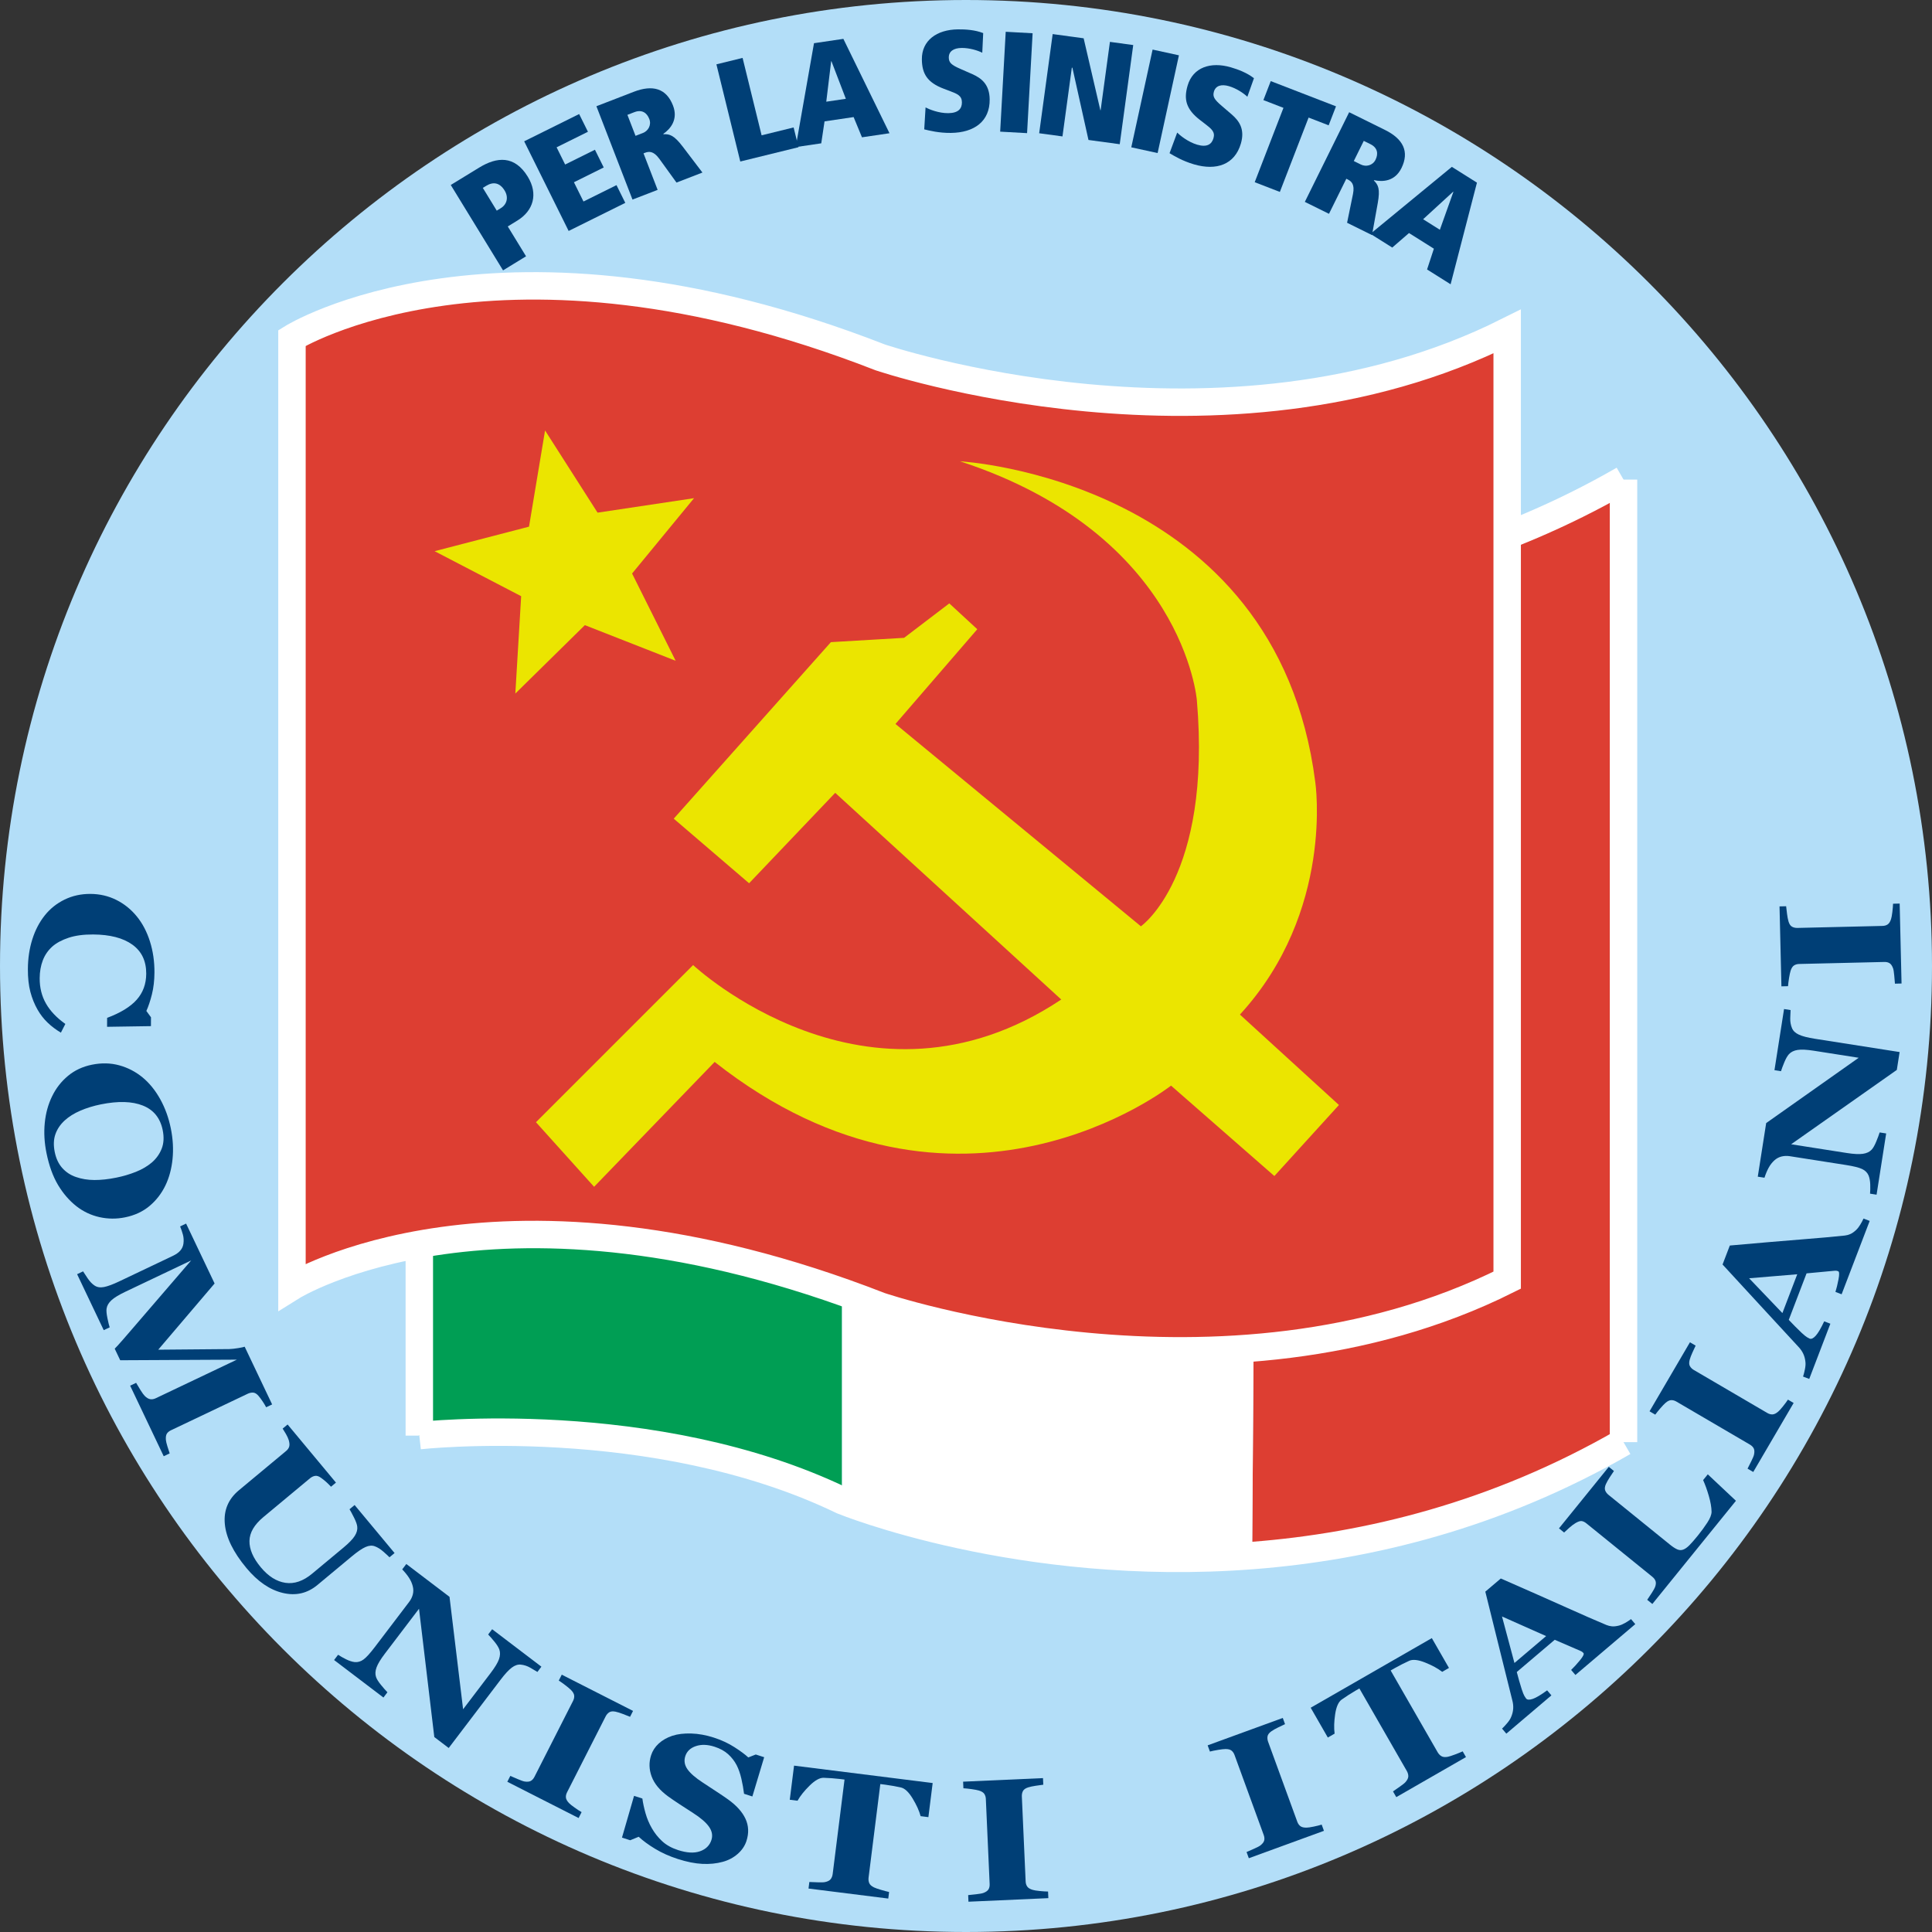
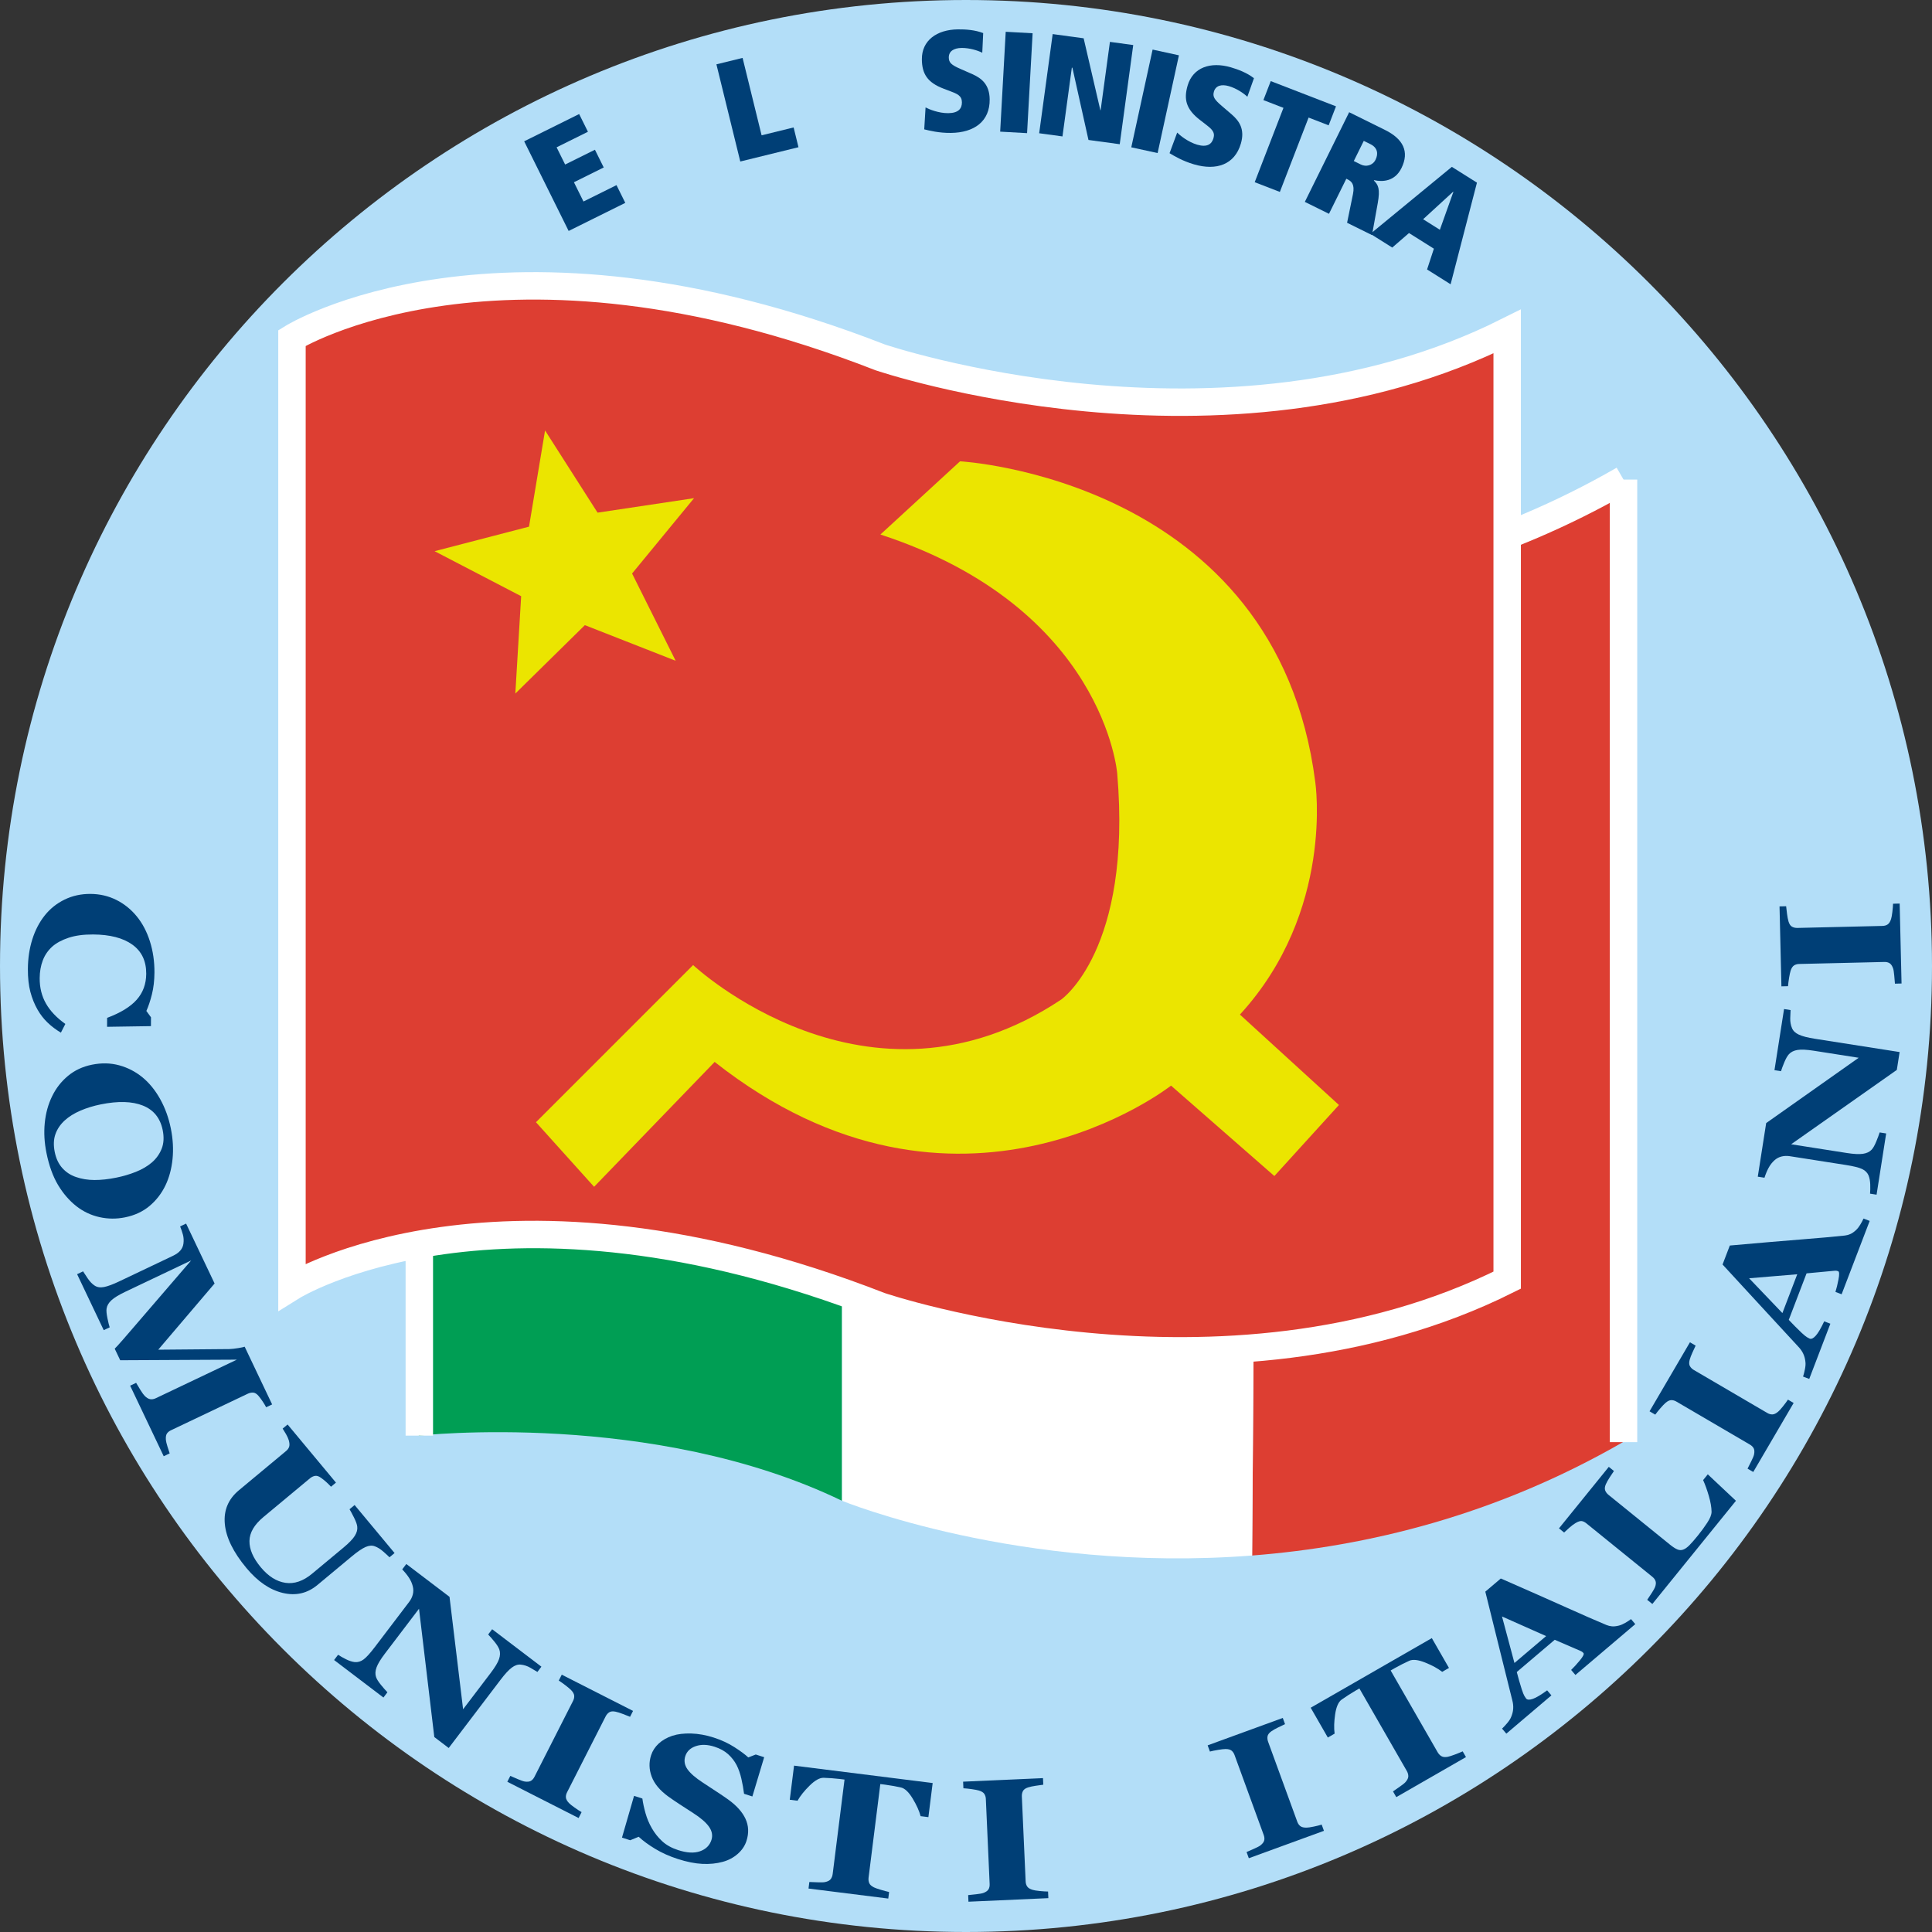
<svg xmlns="http://www.w3.org/2000/svg" xml:space="preserve" width="1024px" height="1024px" style="shape-rendering:geometricPrecision; text-rendering:geometricPrecision; image-rendering:optimizeQuality; fill-rule:evenodd; clip-rule:evenodd" viewBox="0 0 748.941 748.942">
  <rect x="0" y="0" width="748.941" height="748.942" fill="#333333" stroke="none" />
  <defs>
    <style type="text/css">
   
    .str0 {stroke:white;stroke-width:10.635}
    .fil4 {fill:none;fill-rule:nonzero}
    .fil2 {fill:white;fill-rule:nonzero}
    .fil6 {fill:#003F76;fill-rule:nonzero}
    .fil3 {fill:#009E54;fill-rule:nonzero}
    .fil0 {fill:#B3DEF8;fill-rule:nonzero}
    .fil1 {fill:#DD3E32;fill-rule:nonzero}
    .fil5 {fill:#EBE500;fill-rule:nonzero}
   
  </style>
  </defs>
  <g id="Livello_x0020_1">
    <path class="fil0" d="M374.469 0c-206.811,0 -374.469,167.659 -374.469,374.47 0,206.81 167.658,374.472 374.469,374.472 206.814,0 374.472,-167.662 374.472,-374.472 0,-206.812 -167.658,-374.47 -374.472,-374.47z" />
    <g id="_39256680">
      <path id="_39537616" class="fil1" d="M485.389 602.994c44.621,-3.464 94.461,-15.548 143.746,-43.947l0 -367.459c-48.33,27.852 -97.194,40.013 -141.15,43.736l-2.596 367.67z" />
      <path id="_39200480" class="fil2" d="M487.986 235.323c-91.44,7.745 -161.644,-21.027 -161.644,-21.027l0 367.459c0,0 68.877,28.229 159.048,21.239l2.596 -367.67z" />
      <path id="_39909360" class="fil3" d="M326.342 214.296c-73.179,-35.324 -164.016,-25.231 -164.016,-25.231l0 367.454c0,0 90.837,-10.094 164.016,25.237l0 -367.459z" />
    </g>
-     <path class="fil4 str0" d="M488.208 229.649c-91.444,7.745 -161.643,-21.029 -161.643,-21.029 -73.176,-35.326 -164.017,-25.233 -164.017,-25.233" />
    <line class="fil4 str0" x1="162.549" y1="183.387" x2="162.549" y2="556.518" />
-     <path class="fil4 str0" d="M162.549 556.518c0,0 90.841,-10.094 164.017,25.237 0,0 68.876,28.229 159.047,21.239 44.621,-3.464 94.462,-15.548 143.746,-43.947" />
    <line class="fil4 str0" x1="629.359" y1="559.046" x2="629.359" y2="185.91" />
    <path class="fil4 str0" d="M629.359 185.91c-48.33,27.854 -97.194,40.013 -141.15,43.739" />
    <path class="fil1 str0" d="M584.259 496.255c-110.253,55.127 -243.058,10.021 -243.058,10.021 -147.838,-57.635 -228.02,-7.518 -228.02,-7.518l0 -367.743c0,0 80.183,-50.115 228.02,7.517 0,0 132.805,45.104 243.058,-10.024l0 367.747z" />
    <polygon class="fil5" points="168.479,213.669 205.074,204.159 211.293,166.867 231.648,198.73 269.04,193.119 245.026,222.327 261.918,256.151 226.719,242.338 199.768,268.856 202.03,231.114 " />
-     <path class="fil5" d="M372.168 178.828c0,0 122.677,6.676 137.7,124.344 0,0 7.508,50.071 -29.209,90.128l38.385 35.052 -25.035 27.54 -40.057 -35.051c0,0 -82.617,65.094 -176.919,-9.18l-46.733 48.404 -22.532 -25.037 60.919 -60.919c0,0 67.597,63.422 142.705,13.353l-87.624 -80.118 -33.383 35.052 -29.209 -25.037 60.921 -68.43 28.373 -1.67 17.526 -13.353 10.848 10.014 -31.712 36.721 95.136 78.445c0,0 27.538,-19.195 21.695,-87.625 0,0 -5.006,-64.259 -91.795,-92.632z" />
-     <path class="fil6" d="M203.923 99.351l-8.915 5.459 -20.268 -33.1 11.002 -6.736c6.876,-4.21 13.737,-4.825 18.848,3.521 4.094,6.687 2.207,13.188 -4.053,17.021l-3.699 2.264 7.085 11.571zm-9.791 -18.651l0 0c2.371,-1.451 3.109,-4.186 1.484,-6.842 -1.888,-3.082 -4.418,-3.488 -7.122,-1.833l-1.327 0.813 5.401 8.82 1.564 -0.958z" />
+     <path class="fil5" d="M372.168 178.828c0,0 122.677,6.676 137.7,124.344 0,0 7.508,50.071 -29.209,90.128l38.385 35.052 -25.035 27.54 -40.057 -35.051c0,0 -82.617,65.094 -176.919,-9.18l-46.733 48.404 -22.532 -25.037 60.919 -60.919c0,0 67.597,63.422 142.705,13.353c0,0 27.538,-19.195 21.695,-87.625 0,0 -5.006,-64.259 -91.795,-92.632z" />
    <polygon class="fil6" points="203.198,54.778 224.506,44.208 227.915,51.078 215.767,57.105 219.076,63.776 230.627,58.047 234.035,64.918 222.484,70.647 226.188,78.116 238.984,71.768 242.392,78.639 220.435,89.53 " />
-     <path class="fil6" d="M255.58 61.551c-2.276,-3.112 -4.044,-2.906 -5.599,-2.304l-0.519 0.201 5.472 14.152 -9.746 3.767 -13.989 -36.184 14.463 -5.591c7.31,-2.827 12.639,-1.371 15.225,5.316 2.064,5.339 -0.878,8.98 -3.74,10.98l0.06 0.155c2.335,-0.127 4.063,0.337 7.459,4.805l7.635 10.038 -10.057 3.888 -6.664 -9.222zm-6.366 -9.992l0 0c2.074,-0.802 3.39,-3.098 2.488,-5.431 -0.962,-2.488 -2.939,-3.75 -5.79,-2.648l-2.696 1.042 3.147 8.139 2.851 -1.102z" />
    <polygon class="fil6" points="277.719,24.939 287.866,22.446 295.236,52.454 307.649,49.405 309.531,57.069 286.972,62.609 " />
-     <path class="fil6" d="M330.905 45.386l-11.274 1.666 -1.272 8.506 -9.899 1.463 7.087 -40.273 11.384 -1.683 17.882 36.583 -10.669 1.577 -3.238 -7.838zm-8.595 -21.658l0 0 -0.11 0.016 -1.898 15.678 7.589 -1.121 -5.581 -14.573z" />
    <path class="fil6" d="M358.798 41.637c1.285,0.707 5.081,2.276 8.803,2.233 3.943,-0.045 5.313,-1.783 5.285,-4.227 -0.029,-2.556 -1.76,-3.257 -4.772,-4.39l-2.288 -0.863c-6.416,-2.427 -8.399,-5.85 -8.463,-11.349 -0.083,-7.332 5.758,-11.565 13.979,-11.659 2.944,-0.033 6.613,0.203 9.794,1.444l-0.358 7.615c-1.844,-0.923 -5.022,-1.887 -8.021,-1.853 -3.111,0.035 -4.984,1.334 -4.958,3.722 0.023,1.999 1.033,2.877 4.494,4.394l4.69 2.058c3.518,1.571 6.601,3.98 6.666,9.757 0.096,8.499 -5.964,12.901 -15.019,13.004 -4.666,0.053 -8.399,-0.904 -10.349,-1.382l0.515 -8.506z" />
    <polygon class="fil6" points="389.865,12.317 400.293,12.895 398.145,51.613 387.717,51.035 " />
    <polygon class="fil6" points="415.718,26.257 415.497,26.227 411.87,52.884 402.837,51.655 408.069,13.212 420.075,14.846 426.549,42.709 426.659,42.724 430.264,16.233 439.297,17.462 434.065,55.904 421.948,54.256 " />
    <polygon class="fil6" points="446.805,19.218 457.01,21.442 448.749,59.334 438.544,57.108 " />
    <path class="fil6" d="M456.342 51.4c1.025,1.051 4.201,3.655 7.775,4.696 3.787,1.104 5.602,-0.162 6.286,-2.509 0.715,-2.453 -0.736,-3.629 -3.291,-5.588l-1.938 -1.491c-5.434,-4.188 -6.337,-8.039 -4.799,-13.319 2.052,-7.04 8.872,-9.394 16.765,-7.093 2.827,0.823 6.27,2.116 8.953,4.229l-2.556 7.183c-1.496,-1.42 -4.257,-3.266 -7.137,-4.105 -2.987,-0.871 -5.158,-0.172 -5.826,2.121 -0.56,1.92 0.151,3.053 3.023,5.511l3.89 3.332c2.91,2.526 5.159,5.728 3.543,11.276 -2.378,8.161 -9.458,10.611 -18.152,8.078 -4.481,-1.306 -7.775,-3.308 -9.502,-4.332l2.965 -7.99z" />
    <polygon class="fil6" points="497.534,41.809 489.758,38.802 492.604,31.441 517.901,41.221 515.055,48.583 507.279,45.576 496.137,74.399 486.39,70.631 " />
    <path class="fil6" d="M524.486 75.219c0.752,-3.779 -0.593,-4.941 -2.087,-5.679l-0.498 -0.246 -6.721 13.592 -9.359 -4.628 17.183 -34.753 13.891 6.868c7.02,3.472 9.551,8.379 6.375,14.801 -2.536,5.128 -7.204,5.422 -10.611,4.668l-0.074 0.149c1.672,1.632 2.498,3.218 1.504,8.737l-2.23 12.405 -9.659 -4.776 2.286 -11.138zm3.053 -11.44l0 0c1.992,0.985 4.573,0.402 5.68,-1.838 1.182,-2.39 0.774,-4.698 -1.964,-6.052l-2.589 -1.279 -3.865 7.816 2.738 1.354z" />
    <path class="fil6" d="M555.845 96.406l-9.641 -6.066 -6.495 5.629 -8.465 -5.326 31.563 -25.96 9.734 6.124 -10.212 39.394 -9.124 -5.741 2.64 -8.054zm7.557 -22.027l0 0 -0.094 -0.059 -11.634 10.666 6.489 4.083 5.238 -14.69z" />
    <path class="fil6" d="M10.809 375.62c0.022,-4.096 0.596,-7.928 1.72,-11.493 1.124,-3.565 2.745,-6.669 4.859,-9.309 2.071,-2.588 4.626,-4.623 7.665,-6.103 3.038,-1.48 6.374,-2.21 10.007,-2.191 3.61,0.02 6.948,0.793 10.015,2.32 3.066,1.526 5.718,3.661 7.958,6.405 2.195,2.689 3.891,5.915 5.085,9.678 1.194,3.761 1.779,7.782 1.756,12.063 -0.018,3.098 -0.345,5.919 -0.982,8.463 -0.637,2.543 -1.355,4.693 -2.152,6.448l1.792 2.452 -0.02 3.427 -17.004 0.261 0.019 -3.466c5.197,-1.941 9.018,-4.283 11.461,-7.027 2.444,-2.744 3.676,-6.098 3.698,-10.063 0.027,-4.937 -1.764,-8.702 -5.371,-11.294 -3.608,-2.594 -8.683,-3.908 -15.225,-3.943 -3.699,-0.02 -6.857,0.402 -9.477,1.268 -2.62,0.864 -4.733,2.003 -6.337,3.412 -1.672,1.513 -2.901,3.305 -3.689,5.376 -0.789,2.07 -1.189,4.365 -1.203,6.887 -0.02,3.676 0.793,6.956 2.442,9.841 1.647,2.884 4.149,5.517 7.506,7.898l-1.725 3.379c-1.92,-1.141 -3.636,-2.436 -5.149,-3.889 -1.513,-1.453 -2.812,-3.126 -3.895,-5.023 -1.193,-2.081 -2.121,-4.378 -2.786,-6.889 -0.664,-2.512 -0.988,-5.474 -0.969,-8.887z" />
    <path class="fil6" d="M24.156 452.806c-1.444,-1.61 -2.423,-3.689 -2.941,-6.236 -0.527,-2.6 -0.44,-4.894 0.261,-6.886 0.701,-1.992 1.888,-3.759 3.562,-5.305 1.657,-1.515 3.697,-2.793 6.121,-3.835 2.423,-1.042 5.061,-1.851 7.913,-2.43 6.713,-1.362 12.153,-1.208 16.323,0.465 4.167,1.672 6.726,4.838 7.671,9.496 0.554,2.727 0.425,5.124 -0.382,7.191 -0.809,2.066 -2.077,3.851 -3.803,5.354 -1.733,1.477 -3.803,2.693 -6.209,3.651 -2.408,0.956 -4.93,1.704 -7.567,2.238 -3.11,0.632 -5.95,0.939 -8.52,0.926 -2.572,-0.014 -4.95,-0.402 -7.136,-1.164 -2.085,-0.702 -3.85,-1.859 -5.293,-3.467zm42.729 -3.508l0 0c0.386,-3.816 0.164,-7.77 -0.666,-11.862 -0.836,-4.119 -2.197,-7.881 -4.083,-11.289 -1.887,-3.409 -4.16,-6.223 -6.821,-8.443 -2.709,-2.237 -5.737,-3.813 -9.081,-4.728 -3.346,-0.917 -6.884,-0.995 -10.616,-0.238 -3.581,0.727 -6.672,2.171 -9.269,4.334 -2.598,2.161 -4.644,4.787 -6.138,7.877 -1.532,3.125 -2.484,6.573 -2.857,10.347 -0.373,3.774 -0.154,7.655 0.655,11.643 1.003,4.941 2.494,9.072 4.475,12.396 1.98,3.322 4.365,6.08 7.155,8.274 2.677,2.082 5.653,3.487 8.928,4.217 3.273,0.729 6.573,0.756 9.898,0.081 3.731,-0.757 6.894,-2.223 9.49,-4.398 2.595,-2.175 4.648,-4.822 6.159,-7.942 1.461,-3.029 2.384,-6.452 2.772,-10.268z" />
    <path class="fil6" d="M65.776 563.411l-2.312 1.1 -13.012 -27.352 2.312 -1.101c0.442,0.778 1.012,1.722 1.709,2.829 0.696,1.108 1.225,1.838 1.587,2.19 0.713,0.736 1.417,1.171 2.112,1.307 0.694,0.135 1.436,0.015 2.227,-0.362l31.42 -14.948 -45.22 0.227 -2.133 -4.481c0.551,-0.524 1.593,-1.667 3.13,-3.43 1.535,-1.764 2.762,-3.183 3.68,-4.26l22.824 -26.518 -25.579 12.17c-2.451,1.166 -4.22,2.248 -5.308,3.245 -1.089,0.998 -1.721,2.076 -1.896,3.236 -0.133,0.79 -0.023,2.039 0.329,3.747 0.352,1.708 0.645,2.885 0.879,3.53l-2.312 1.1 -10.323 -21.697 2.312 -1.101c0.341,0.565 0.935,1.467 1.78,2.709 0.845,1.241 1.727,2.167 2.648,2.776 1.003,0.685 2.242,0.881 3.714,0.588 1.471,-0.294 3.424,-1.018 5.854,-2.175l20.837 -9.914c1.264,-0.601 2.226,-1.293 2.886,-2.071 0.659,-0.779 1.054,-1.666 1.188,-2.659 0.161,-1.241 0.094,-2.401 -0.202,-3.481 -0.296,-1.081 -0.657,-2.145 -1.083,-3.193l2.312 -1.1 11.05 23.226 -21.85 25.663 27.549 -0.239c0.999,-0.04 2.151,-0.165 3.455,-0.379 1.304,-0.214 2.139,-0.393 2.506,-0.539l10.644 22.373 -2.312 1.1c-0.401,-0.74 -0.857,-1.497 -1.371,-2.27 -0.513,-0.775 -1.05,-1.494 -1.608,-2.158 -0.698,-0.803 -1.393,-1.222 -2.087,-1.254 -0.694,-0.033 -1.377,0.111 -2.049,0.43l-29.789 14.173c-0.711,0.339 -1.238,0.771 -1.581,1.298 -0.344,0.526 -0.472,1.337 -0.388,2.431 0.047,0.558 0.248,1.415 0.605,2.569 0.354,1.154 0.644,2.041 0.866,2.663z" />
    <path class="fil6" d="M152.955 602.043l-1.968 1.638c-0.537,-0.544 -1.352,-1.293 -2.444,-2.245 -1.092,-0.954 -2.168,-1.621 -3.226,-2.005 -1.06,-0.416 -2.266,-0.327 -3.619,0.27 -1.354,0.597 -3.124,1.805 -5.311,3.624l-13.322 11.085c-3.92,3.261 -8.401,4.29 -13.442,3.089 -5.043,-1.202 -9.747,-4.428 -14.113,-9.676 -5.089,-6.116 -7.876,-11.809 -8.358,-17.076 -0.484,-5.268 1.336,-9.617 5.457,-13.046l18.319 -15.241c0.588,-0.489 0.98,-1.046 1.174,-1.669 0.193,-0.622 0.139,-1.457 -0.162,-2.504 -0.218,-0.707 -0.579,-1.5 -1.082,-2.379 -0.504,-0.879 -0.932,-1.582 -1.285,-2.108l1.918 -1.595 18.743 22.527 -1.918 1.595c-0.571,-0.618 -1.18,-1.221 -1.827,-1.81 -0.647,-0.589 -1.349,-1.15 -2.104,-1.683 -0.84,-0.599 -1.605,-0.834 -2.294,-0.704 -0.691,0.129 -1.329,0.439 -1.917,0.928l-18.067 15.031c-3.55,2.954 -5.351,6.04 -5.403,9.261 -0.053,3.221 1.407,6.618 4.379,10.191 2.922,3.512 6.106,5.526 9.552,6.04 3.445,0.516 6.901,-0.668 10.367,-3.552l12.136 -10.098c2.152,-1.79 3.616,-3.308 4.391,-4.55 0.774,-1.242 1.094,-2.422 0.962,-3.54 -0.067,-0.833 -0.491,-2.026 -1.27,-3.58 -0.781,-1.554 -1.356,-2.622 -1.725,-3.202l1.968 -1.637 15.493 18.621z" />
    <path class="fil6" d="M209.875 646.092l-1.55 2.038c-0.625,-0.393 -1.534,-0.932 -2.727,-1.62 -1.193,-0.687 -2.434,-1.094 -3.722,-1.222 -1.132,-0.118 -2.294,0.271 -3.484,1.166 -1.192,0.894 -2.628,2.448 -4.31,4.661l-20.141 26.497 -5.582 -4.243 -5.929 -49.737 -13.229 17.403c-1.642,2.161 -2.717,3.933 -3.227,5.319 -0.509,1.386 -0.576,2.634 -0.199,3.745 0.272,0.813 0.913,1.836 1.922,3.069 1.007,1.233 1.838,2.18 2.491,2.841l-1.549 2.038 -19.128 -14.54 1.55 -2.038c0.855,0.568 1.885,1.152 3.094,1.754 1.208,0.603 2.326,0.964 3.355,1.087 1.199,0.115 2.337,-0.223 3.416,-1.011 1.078,-0.789 2.53,-2.385 4.358,-4.79l13.349 -17.56c0.662,-0.87 1.125,-1.817 1.392,-2.838 0.264,-1.022 0.264,-2.074 -0.002,-3.155 -0.281,-1.149 -0.769,-2.255 -1.461,-3.317 -0.693,-1.063 -1.573,-2.151 -2.64,-3.265l1.589 -2.09 16.745 12.729 5.265 43.583 10.666 -14.033c1.695,-2.229 2.778,-4.024 3.251,-5.383 0.472,-1.359 0.519,-2.594 0.144,-3.704 -0.302,-0.862 -0.939,-1.889 -1.912,-3.083 -0.973,-1.193 -1.787,-2.121 -2.438,-2.781l1.55 -2.038 19.096 14.516z" />
    <path class="fil6" d="M225.456 702.475l-1.16 2.283 -27.634 -14.047 1.16 -2.282c0.651,0.283 1.612,0.697 2.881,1.243 1.268,0.547 2.177,0.861 2.724,0.943 1.015,0.147 1.802,0.063 2.361,-0.255 0.559,-0.317 1.027,-0.846 1.404,-1.588l14.963 -29.437c0.337,-0.663 0.482,-1.325 0.436,-1.987 -0.047,-0.662 -0.436,-1.375 -1.165,-2.139 -0.463,-0.48 -1.193,-1.103 -2.188,-1.867 -0.997,-0.764 -1.874,-1.387 -2.629,-1.87l1.16 -2.283 27.633 14.047 -1.16 2.282c-0.732,-0.298 -1.652,-0.661 -2.76,-1.09 -1.108,-0.427 -2.075,-0.729 -2.899,-0.903 -1.042,-0.21 -1.852,-0.124 -2.428,0.257 -0.579,0.382 -1.04,0.915 -1.386,1.597l-14.948 29.407c-0.358,0.702 -0.504,1.382 -0.441,2.04 0.063,0.658 0.459,1.369 1.191,2.134 0.403,0.425 1.129,1.009 2.18,1.752 1.05,0.743 1.952,1.33 2.706,1.762z" />
    <path class="fil6" d="M262.735 720.633c-3.25,-1.048 -6.171,-2.359 -8.768,-3.931 -2.597,-1.573 -4.722,-3.132 -6.376,-4.678l-3.292 1.352 -3.186 -1.027 4.681 -16.184 3.224 1.04c0.233,1.754 0.642,3.655 1.222,5.705 0.581,2.05 1.393,3.979 2.438,5.788 1.074,1.887 2.414,3.572 4.019,5.055 1.604,1.483 3.669,2.631 6.194,3.446 3.398,1.096 6.227,1.244 8.486,0.444 2.258,-0.8 3.727,-2.253 4.405,-4.356 0.558,-1.728 0.257,-3.429 -0.9,-5.102 -1.157,-1.672 -3.21,-3.455 -6.159,-5.349 -1.917,-1.239 -3.681,-2.382 -5.288,-3.429 -1.608,-1.047 -3.106,-2.071 -4.494,-3.07 -3.191,-2.339 -5.3,-4.893 -6.324,-7.661 -1.025,-2.767 -1.098,-5.515 -0.218,-8.244 0.558,-1.728 1.543,-3.244 2.956,-4.548 1.414,-1.303 3.188,-2.311 5.321,-3.026 2.033,-0.655 4.456,-0.943 7.273,-0.862 2.815,0.08 5.735,0.608 8.76,1.583 2.949,0.951 5.601,2.18 7.957,3.687 2.356,1.508 4.16,2.842 5.413,4.005l2.892 -1.137 3.261 1.052 -4.577 15.216 -3.224 -1.039c-0.225,-1.866 -0.571,-3.811 -1.036,-5.835 -0.464,-2.023 -1.078,-3.779 -1.84,-5.267 -0.835,-1.603 -1.936,-3.022 -3.304,-4.255 -1.369,-1.235 -3.127,-2.199 -5.276,-2.891 -2.699,-0.87 -5.11,-0.947 -7.231,-0.228 -2.123,0.719 -3.485,2.014 -4.09,3.889 -0.571,1.771 -0.295,3.458 0.831,5.062 1.124,1.604 3.123,3.341 5.997,5.21 1.68,1.118 3.4,2.247 5.157,3.388 1.755,1.142 3.307,2.194 4.651,3.156 3.248,2.336 5.484,4.833 6.71,7.493 1.224,2.661 1.347,5.511 0.367,8.551 -0.618,1.916 -1.754,3.597 -3.405,5.04 -1.653,1.445 -3.582,2.466 -5.789,3.065 -2.423,0.667 -5.061,0.932 -7.913,0.793 -2.852,-0.139 -6.029,-0.771 -9.527,-1.9z" />
    <path class="fil6" d="M361.55 691.193l-1.66 13.223 -3.009 -0.377c-0.56,-2.078 -1.59,-4.356 -3.092,-6.839 -1.502,-2.481 -2.997,-3.905 -4.486,-4.268 -0.823,-0.192 -1.843,-0.397 -3.058,-0.616 -1.217,-0.219 -2.268,-0.384 -3.154,-0.494l-1.836 -0.231 -4.55 36.248c-0.098,0.782 -0.016,1.493 0.248,2.132 0.264,0.64 0.868,1.195 1.816,1.666 0.574,0.271 1.481,0.59 2.719,0.954 1.237,0.365 2.293,0.646 3.169,0.844l-0.319 2.54 -30.914 -3.88 0.319 -2.541c0.763,0.029 1.837,0.072 3.22,0.123 1.382,0.053 2.332,0.023 2.849,-0.089 1.061,-0.22 1.795,-0.602 2.208,-1.145 0.412,-0.544 0.669,-1.217 0.77,-2.021l4.591 -36.573 -1.838 -0.231c-0.886,-0.111 -1.945,-0.211 -3.177,-0.299 -1.233,-0.089 -2.272,-0.142 -3.116,-0.16 -1.534,-0.016 -3.334,0.993 -5.402,3.027 -2.069,2.035 -3.631,3.988 -4.686,5.863l-3.009 -0.378 1.66 -13.222 53.738 6.745z" />
    <path class="fil6" d="M406.279 733.26l0.115 2.557 -30.969 1.383 -0.114 -2.558c0.707,-0.074 1.747,-0.186 3.12,-0.336 1.373,-0.149 2.318,-0.322 2.835,-0.521 0.956,-0.371 1.599,-0.833 1.929,-1.384 0.33,-0.55 0.478,-1.242 0.44,-2.073l-1.473 -32.988c-0.033,-0.743 -0.233,-1.391 -0.599,-1.945 -0.367,-0.552 -1.057,-0.981 -2.068,-1.287 -0.639,-0.19 -1.582,-0.373 -2.824,-0.548 -1.244,-0.174 -2.313,-0.284 -3.208,-0.333l-0.114 -2.558 30.968 -1.383 0.115 2.558c-0.784,0.1 -1.764,0.238 -2.939,0.41 -1.175,0.173 -2.165,0.387 -2.968,0.642 -1.01,0.331 -1.673,0.804 -1.987,1.42 -0.315,0.616 -0.453,1.308 -0.42,2.072l1.471 32.954c0.035,0.788 0.242,1.452 0.622,1.993 0.379,0.543 1.074,0.967 2.087,1.271 0.559,0.172 1.479,0.323 2.76,0.451 1.279,0.13 2.354,0.197 3.222,0.202z" />
    <path class="fil6" d="M512.352 707.315l0.878 2.406 -29.121 10.623 -0.878 -2.405c0.651,-0.284 1.61,-0.703 2.874,-1.259 1.265,-0.554 2.114,-1.003 2.548,-1.349 0.8,-0.641 1.275,-1.274 1.424,-1.9 0.149,-0.624 0.081,-1.328 -0.203,-2.109l-11.317 -31.021c-0.255,-0.698 -0.64,-1.257 -1.156,-1.675 -0.516,-0.416 -1.303,-0.618 -2.359,-0.607 -0.667,0.011 -1.621,0.119 -2.858,0.326 -1.239,0.207 -2.292,0.423 -3.161,0.646l-0.877 -2.405 29.121 -10.623 0.878 2.405c-0.718,0.332 -1.611,0.757 -2.679,1.275 -1.069,0.519 -1.949,1.02 -2.638,1.504 -0.864,0.618 -1.354,1.269 -1.468,1.95 -0.115,0.683 -0.04,1.384 0.222,2.103l11.305 30.99c0.27,0.74 0.667,1.311 1.192,1.714 0.524,0.403 1.314,0.598 2.372,0.585 0.586,-0.004 1.508,-0.137 2.769,-0.399 1.26,-0.261 2.305,-0.52 3.133,-0.777z" />
    <path class="fil6" d="M555.054 635.026l6.64 11.554 -2.629 1.511c-1.699,-1.321 -3.894,-2.519 -6.588,-3.597 -2.694,-1.076 -4.745,-1.311 -6.152,-0.705 -0.773,0.343 -1.71,0.794 -2.813,1.351 -1.103,0.558 -2.041,1.06 -2.815,1.504l-1.605 0.922 18.204 31.675c0.392,0.683 0.886,1.201 1.483,1.552 0.595,0.352 1.413,0.431 2.453,0.236 0.621,-0.13 1.536,-0.421 2.744,-0.876 1.208,-0.454 2.22,-0.866 3.038,-1.236l1.276 2.22 -27.014 15.524 -1.276 -2.22c0.627,-0.436 1.509,-1.05 2.644,-1.842 1.136,-0.791 1.875,-1.386 2.221,-1.787 0.714,-0.814 1.07,-1.562 1.073,-2.244 0.001,-0.683 -0.199,-1.374 -0.603,-2.077l-18.367 -31.96 -1.605 0.922c-0.775,0.446 -1.681,1.004 -2.717,1.675 -1.038,0.672 -1.9,1.256 -2.584,1.75 -1.234,0.912 -2.063,2.802 -2.488,5.67 -0.426,2.87 -0.496,5.371 -0.209,7.502l-2.629 1.511 -6.64 -11.554 46.956 -26.986z" />
    <path class="fil6" d="M582.252 626.624l17.106 7.608 -12.28 10.427 -4.826 -18.035zm47.787 2.48l0 0c-0.854,0.496 -1.674,0.848 -2.462,1.057 -1.052,0.263 -1.952,0.36 -2.699,0.291 -0.747,-0.068 -1.464,-0.243 -2.149,-0.522 -4.167,-1.743 -9.345,-4.006 -15.533,-6.79 -6.187,-2.783 -14.657,-6.528 -25.408,-11.237l-6.004 5.099c1.994,8.068 3.822,15.444 5.485,22.128 1.663,6.685 3.323,13.356 4.982,20.014 0.298,1.124 0.412,2.22 0.337,3.288 -0.074,1.068 -0.353,2.151 -0.833,3.248 -0.268,0.659 -0.757,1.411 -1.466,2.259 -0.709,0.847 -1.382,1.568 -2.014,2.162l1.657 1.952 17.472 -14.839 -1.657 -1.951c-2.403,1.754 -4.25,2.856 -5.539,3.304 -1.291,0.45 -2.162,0.407 -2.615,-0.127 -0.141,-0.167 -0.354,-0.488 -0.638,-0.965 -0.284,-0.476 -0.633,-1.343 -1.046,-2.601 -0.308,-0.971 -0.647,-2.09 -1.016,-3.357 -0.369,-1.265 -0.673,-2.384 -0.913,-3.357l14.711 -12.494 9.88 4.271c0.381,0.165 0.657,0.317 0.829,0.459 0.173,0.141 0.315,0.279 0.428,0.412 0.326,0.384 -0.132,1.326 -1.374,2.824 -1.242,1.5 -2.374,2.742 -3.399,3.726l1.657 1.951 23.208 -19.709 -1.657 -1.951c-0.629,0.477 -1.371,0.963 -2.224,1.458z" />
    <path class="fil6" d="M660.216 573.76l1.81 -2.235 10.911 10.257 -32.403 40.003 -1.99 -1.611c0.526,-0.755 1.124,-1.657 1.791,-2.706 0.666,-1.048 1.072,-1.767 1.218,-2.156 0.358,-0.927 0.44,-1.705 0.245,-2.336 -0.194,-0.629 -0.622,-1.214 -1.285,-1.751l-25.532 -20.681c-0.612,-0.496 -1.209,-0.792 -1.791,-0.893 -0.581,-0.098 -1.38,0.15 -2.397,0.745 -0.75,0.44 -1.557,1.046 -2.421,1.815 -0.864,0.771 -1.545,1.395 -2.042,1.869l-1.99 -1.611 19.313 -23.843 1.989 1.611c-0.478,0.695 -1.029,1.523 -1.654,2.487 -0.625,0.964 -1.119,1.841 -1.477,2.631 -0.423,0.975 -0.509,1.785 -0.256,2.428 0.252,0.645 0.677,1.208 1.272,1.689l23.797 19.276c1.122,0.909 2.081,1.534 2.876,1.874 0.795,0.339 1.56,0.369 2.296,0.086 0.753,-0.268 1.56,-0.84 2.423,-1.713 0.863,-0.872 1.97,-2.145 3.326,-3.82 1.322,-1.632 2.526,-3.283 3.613,-4.955 1.086,-1.671 1.63,-3.065 1.631,-4.179 -0.025,-1.743 -0.381,-3.796 -1.069,-6.163 -0.689,-2.365 -1.423,-4.405 -2.204,-6.119z" />
    <path class="fil6" d="M693.096 542.568l2.21 1.294 -15.656 26.754 -2.21 -1.293c0.321,-0.634 0.792,-1.568 1.412,-2.802 0.621,-1.234 0.988,-2.122 1.102,-2.664 0.207,-1.004 0.169,-1.795 -0.115,-2.372 -0.283,-0.576 -0.784,-1.074 -1.502,-1.495l-28.5 -16.677c-0.642,-0.375 -1.295,-0.559 -1.959,-0.552 -0.663,0.008 -1.398,0.354 -2.204,1.038 -0.507,0.433 -1.172,1.125 -1.993,2.074 -0.822,0.949 -1.495,1.788 -2.022,2.513l-2.21 -1.293 15.657 -26.755 2.209 1.294c-0.341,0.713 -0.758,1.61 -1.251,2.69 -0.493,1.081 -0.851,2.029 -1.073,2.841 -0.271,1.028 -0.234,1.841 0.113,2.439 0.347,0.599 0.851,1.091 1.512,1.478l28.471 16.661c0.68,0.397 1.35,0.584 2.011,0.56 0.661,-0.023 1.394,-0.378 2.2,-1.063 0.449,-0.377 1.075,-1.066 1.878,-2.073 0.805,-1.004 1.445,-1.87 1.919,-2.597z" />
    <path class="fil6" d="M678.046 495.521l18.657 -1.55 -5.756 15.047 -12.901 -13.496zm43.099 -20.794l0 0c-0.51,0.846 -1.061,1.549 -1.651,2.11 -0.797,0.736 -1.539,1.253 -2.227,1.551 -0.688,0.3 -1.401,0.491 -2.136,0.575 -4.492,0.474 -10.12,0.978 -16.885,1.511 -6.764,0.533 -15.992,1.319 -27.681,2.357l-2.814 7.358c5.626,6.117 10.774,11.706 15.444,16.768 4.67,5.063 9.334,10.115 13.988,15.156 0.802,0.842 1.429,1.749 1.876,2.721 0.448,0.973 0.724,2.057 0.83,3.249 0.081,0.706 0.015,1.602 -0.201,2.686 -0.215,1.083 -0.458,2.038 -0.727,2.863l2.392 0.915 8.19 -21.41 -2.391 -0.915c-1.264,2.694 -2.354,4.547 -3.269,5.56 -0.915,1.014 -1.7,1.396 -2.354,1.146 -0.204,-0.078 -0.545,-0.258 -1.023,-0.539 -0.478,-0.281 -1.201,-0.873 -2.167,-1.778 -0.738,-0.704 -1.573,-1.521 -2.505,-2.455 -0.932,-0.932 -1.737,-1.767 -2.416,-2.506l6.896 -18.027 10.716 -1.003c0.414,-0.038 0.73,-0.038 0.948,0.003 0.219,0.042 0.41,0.094 0.573,0.156 0.47,0.18 0.522,1.226 0.152,3.137 -0.367,1.912 -0.764,3.545 -1.189,4.9l2.392 0.915 10.879 -28.437 -2.392 -0.915c-0.321,0.721 -0.738,1.504 -1.249,2.348z" />
    <path class="fil6" d="M691.591 391.158l2.529 0.397c-0.05,0.737 -0.093,1.793 -0.132,3.169 -0.038,1.377 0.192,2.661 0.691,3.856 0.434,1.053 1.327,1.89 2.68,2.513 1.353,0.625 3.403,1.152 6.147,1.582l32.882 5.154 -1.085 6.926 -40.966 28.823 21.597 3.386c2.681,0.42 4.752,0.525 6.214,0.316 1.461,-0.21 2.591,-0.743 3.391,-1.602 0.586,-0.625 1.182,-1.674 1.789,-3.148 0.607,-1.472 1.047,-2.653 1.319,-3.541l2.53 0.396 -3.721 23.738 -2.53 -0.397c0.094,-1.022 0.12,-2.207 0.076,-3.556 -0.043,-1.349 -0.255,-2.505 -0.635,-3.468 -0.468,-1.111 -1.306,-1.952 -2.511,-2.526 -1.206,-0.575 -3.301,-1.096 -6.284,-1.564l-21.791 -3.416c-1.081,-0.169 -2.134,-0.127 -3.16,0.123 -1.025,0.251 -1.95,0.75 -2.777,1.498 -0.877,0.793 -1.62,1.747 -2.225,2.861 -0.607,1.115 -1.147,2.405 -1.621,3.872l-2.594 -0.407 3.257 -20.779 35.864 -25.317 -17.414 -2.73c-2.766,-0.433 -4.861,-0.536 -6.281,-0.307 -1.42,0.23 -2.53,0.773 -3.329,1.631 -0.614,0.675 -1.217,1.723 -1.806,3.146 -0.589,1.423 -1.019,2.579 -1.291,3.466l-2.53 -0.397 3.715 -23.698z" />
    <path class="fil6" d="M733.846 350.329l2.56 -0.061 0.73 30.99 -2.56 0.061c-0.059,-0.708 -0.15,-1.75 -0.27,-3.126 -0.12,-1.376 -0.274,-2.324 -0.461,-2.846 -0.351,-0.962 -0.798,-1.616 -1.343,-1.958 -0.544,-0.341 -1.232,-0.503 -2.063,-0.483l-33.012 0.779c-0.744,0.018 -1.396,0.204 -1.958,0.558 -0.56,0.356 -1.003,1.036 -1.33,2.041 -0.204,0.635 -0.407,1.573 -0.607,2.811 -0.201,1.24 -0.334,2.308 -0.4,3.201l-2.56 0.061 -0.732 -30.991 2.56 -0.06c0.084,0.786 0.201,1.768 0.348,2.947 0.149,1.179 0.342,2.173 0.579,2.98 0.309,1.017 0.769,1.69 1.378,2.017 0.61,0.328 1.298,0.481 2.063,0.463l32.979 -0.778c0.788,-0.018 1.457,-0.211 2.005,-0.579 0.55,-0.367 0.988,-1.053 1.314,-2.06 0.184,-0.556 0.354,-1.472 0.51,-2.751 0.157,-1.277 0.246,-2.35 0.269,-3.217z" />
  </g>
</svg>